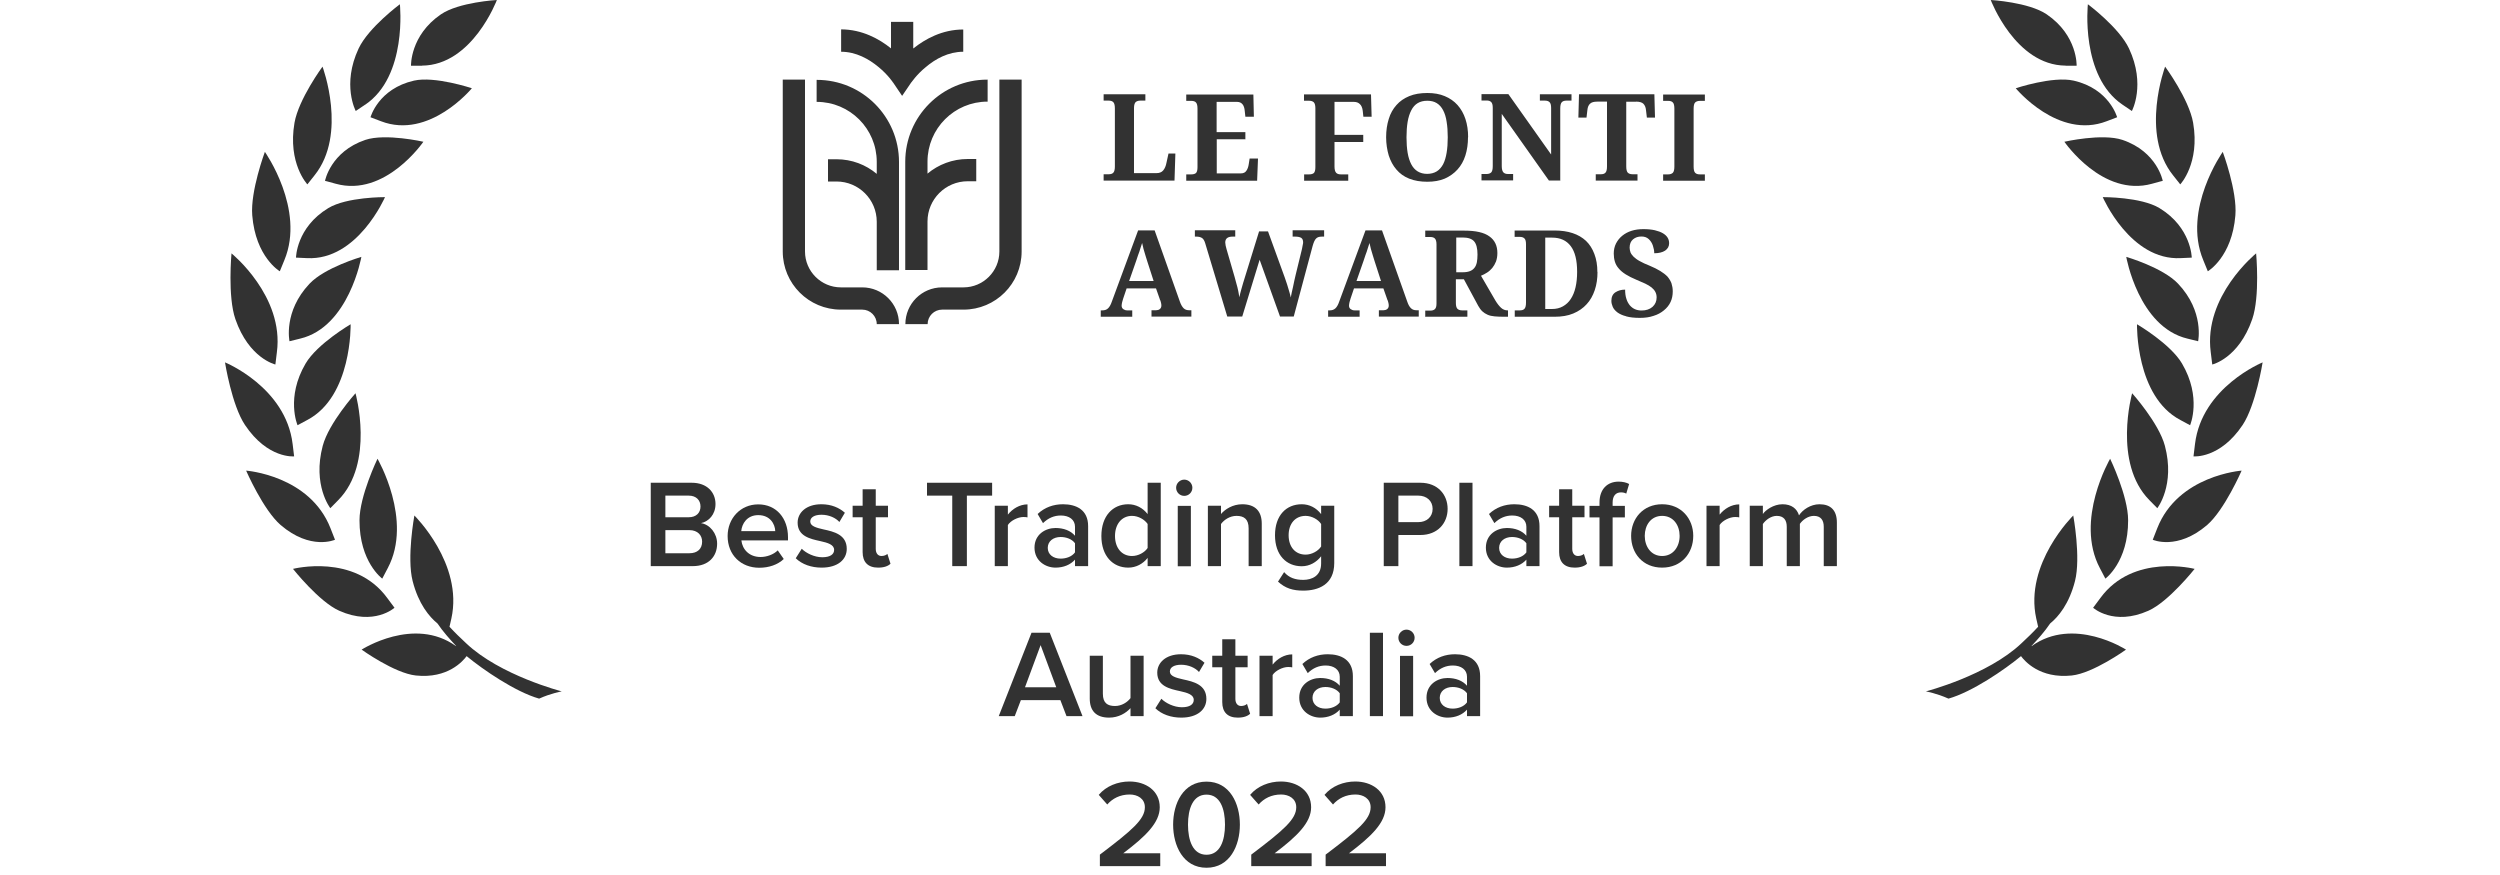
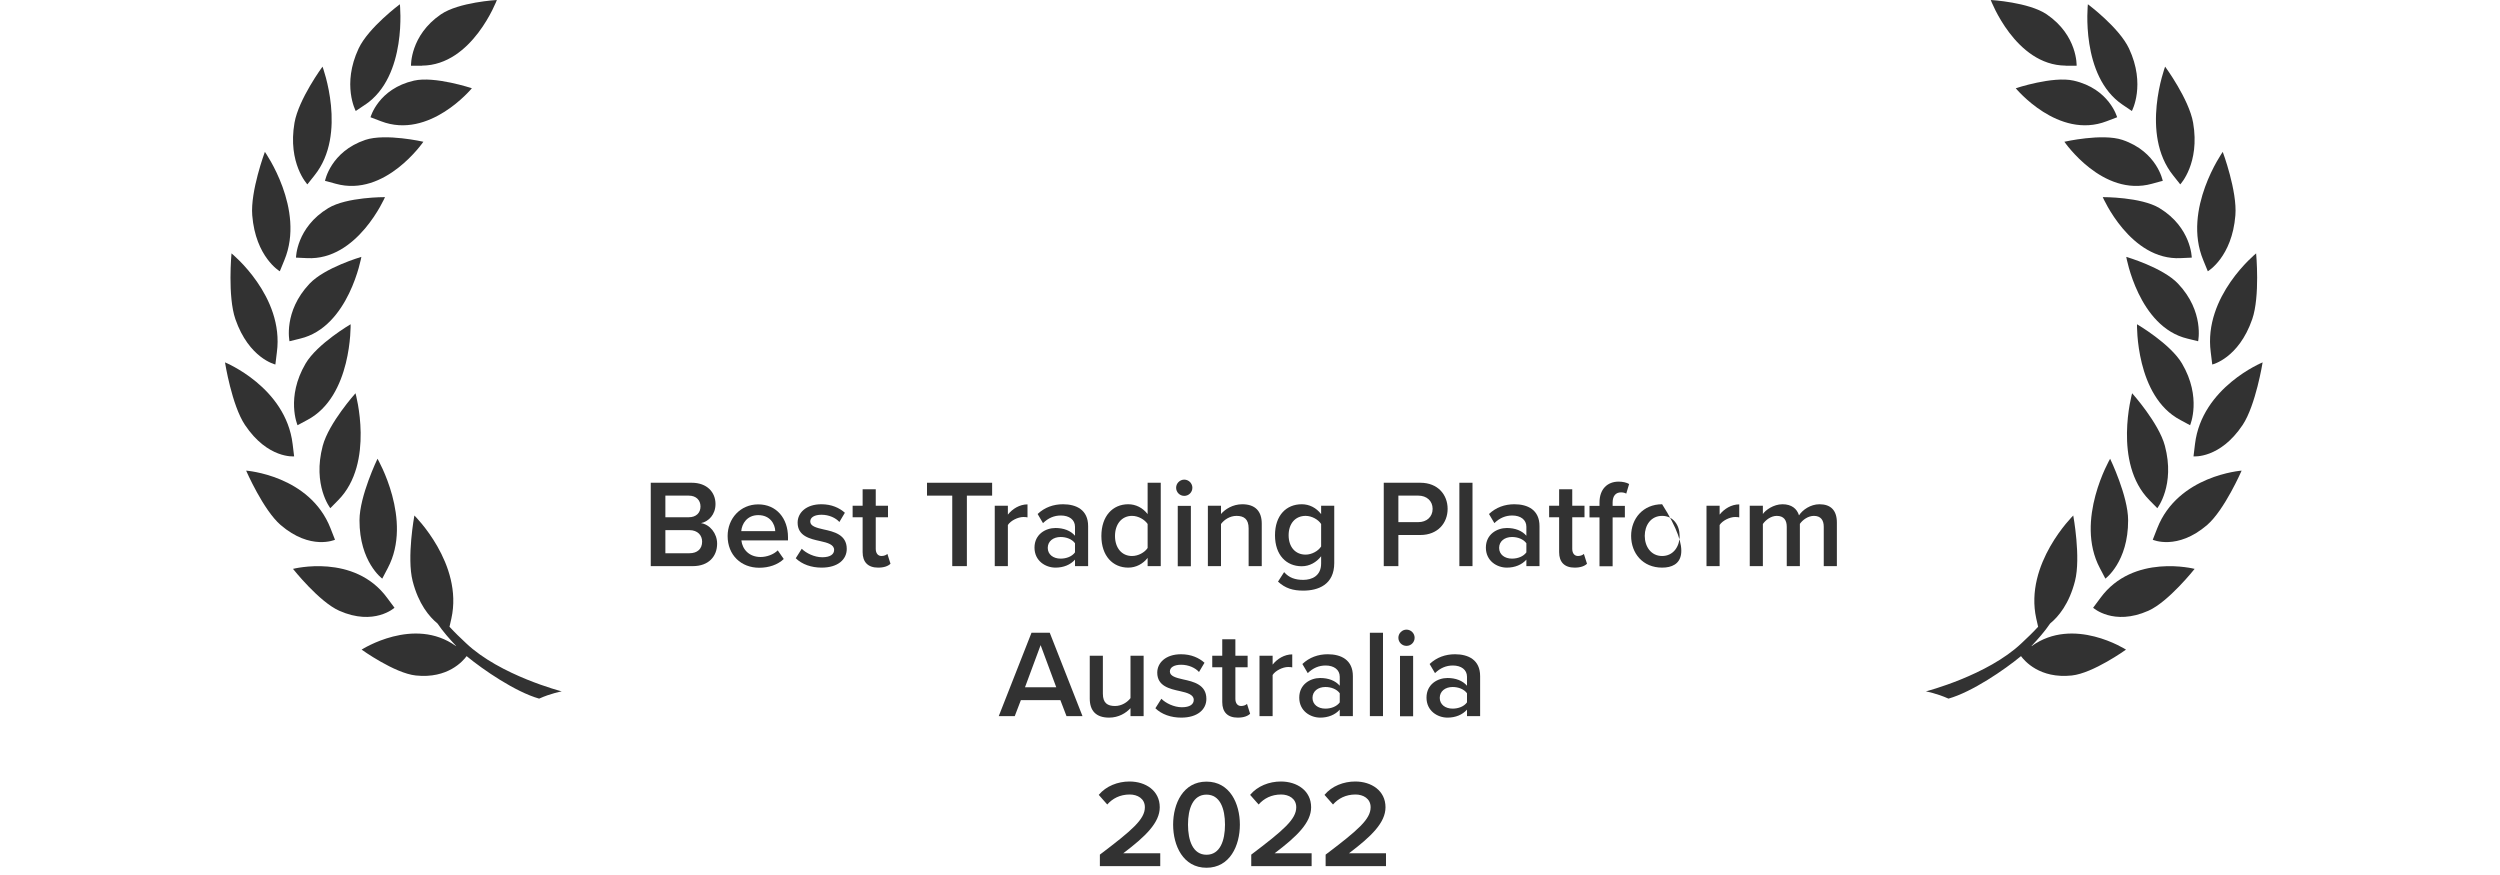
<svg xmlns="http://www.w3.org/2000/svg" width="200" height="70" viewBox="0 0 200 70" fill="none">
  <g clip-path="url(#clip0_6599_3790)">
    <path fill-rule="evenodd" clip-rule="evenodd" d="M162.52 51.68C163.05 51.11 163.57 50.53 164.01 49.88C164.67 49.34 165.53 48.32 166 46.48C166.48 44.6 165.86 41.24 165.86 41.24C165.86 41.24 161.93 45.1 162.9 49.48C162.97 49.79 163.01 49.99 163.05 50.14C162.63 50.6 162.18 51.03 161.72 51.46C159 54.04 154.07 55.31 154.07 55.31C154.07 55.31 154.92 55.46 155.88 55.89C157.78 55.35 160.36 53.58 161.68 52.49C161.96 52.87 163.18 54.31 165.74 54.04C167.45 53.86 170.08 51.97 170.08 51.97C170.08 51.97 165.89 49.27 162.53 51.69L162.52 51.68Z" fill="#323232" />
    <path fill-rule="evenodd" clip-rule="evenodd" d="M168.03 47.84C167.53 48.52 167.46 48.61 167.45 48.62C167.45 48.62 169.08 50.1 171.87 48.86C173.49 48.14 175.57 45.51 175.57 45.51C175.57 45.51 170.66 44.24 168.03 47.84Z" fill="#323232" />
    <path fill-rule="evenodd" clip-rule="evenodd" d="M167.99 45.45C168.38 46.18 168.42 46.28 168.43 46.29C168.43 46.29 170.26 44.96 170.25 41.62C170.25 39.68 168.81 36.7 168.81 36.7C168.81 36.7 165.95 41.61 167.99 45.45Z" fill="#323232" />
    <path fill-rule="evenodd" clip-rule="evenodd" d="M172.58 42.26C172.27 43.06 172.22 43.17 172.22 43.18C172.22 43.18 174.17 44.06 176.57 42C177.96 40.8 179.33 37.65 179.33 37.65C179.33 37.65 174.24 38.02 172.58 42.26Z" fill="#323232" />
    <path fill-rule="evenodd" clip-rule="evenodd" d="M172.58 40.66C172.58 40.66 174.03 38.82 173.19 35.66C172.7 33.83 170.57 31.46 170.57 31.46C170.57 31.46 169.01 37.03 171.95 40.01C172.5 40.57 172.58 40.65 172.59 40.66H172.58Z" fill="#323232" />
    <path fill-rule="evenodd" clip-rule="evenodd" d="M175.6 35.52C175.5 36.38 175.48 36.5 175.48 36.51C175.48 36.51 177.59 36.72 179.41 34C180.46 32.42 181.01 28.99 181.01 28.99C181.01 28.99 176.15 30.97 175.6 35.52Z" fill="#323232" />
    <path fill-rule="evenodd" clip-rule="evenodd" d="M175.21 34.01C175.21 34.01 176.16 31.8 174.56 29.08C173.63 27.5 170.96 25.94 170.96 25.94C170.96 25.94 170.83 31.71 174.43 33.6C175.11 33.96 175.2 34.01 175.21 34.02V34.01Z" fill="#323232" />
    <path fill-rule="evenodd" clip-rule="evenodd" d="M176.86 28.18C176.97 29.03 176.98 29.14 176.98 29.16C176.98 29.16 179.09 28.68 180.18 25.53C180.81 23.7 180.49 20.27 180.49 20.27C180.49 20.27 176.26 23.69 176.86 28.18Z" fill="#323232" />
    <path fill-rule="evenodd" clip-rule="evenodd" d="M174.25 22.7C173.03 21.4 170.1 20.55 170.1 20.55C170.1 20.55 171.08 26.16 175 27.09C175.74 27.27 175.84 27.29 175.85 27.3C175.85 27.3 176.36 24.93 174.25 22.7Z" fill="#323232" />
    <path fill-rule="evenodd" clip-rule="evenodd" d="M176.63 21.7C176.63 21.7 178.56 20.57 178.83 17.23C178.99 15.29 177.82 12.15 177.82 12.15C177.82 12.15 174.57 16.74 176.26 20.81C176.58 21.58 176.62 21.68 176.62 21.69L176.63 21.7Z" fill="#323232" />
    <path fill-rule="evenodd" clip-rule="evenodd" d="M174.46 20.65C175.22 20.61 175.33 20.61 175.34 20.61C175.34 20.61 175.31 18.2 172.76 16.65C171.28 15.75 168.22 15.77 168.22 15.77C168.22 15.77 170.42 20.86 174.46 20.65Z" fill="#323232" />
    <path fill-rule="evenodd" clip-rule="evenodd" d="M174.42 14.75C174.42 14.75 176.01 13.07 175.45 9.82C175.12 7.93 173.21 5.33 173.21 5.33C173.21 5.33 171.19 10.72 173.85 14.03C174.35 14.65 174.42 14.74 174.42 14.75Z" fill="#323232" />
    <path fill-rule="evenodd" clip-rule="evenodd" d="M165.15 11.34C165.15 11.34 168.2 15.8 172.16 14.7C172.91 14.49 173.01 14.47 173.02 14.47C173.02 14.47 172.58 12.13 169.79 11.19C168.17 10.65 165.15 11.34 165.15 11.34Z" fill="#323232" />
    <path fill-rule="evenodd" clip-rule="evenodd" d="M169.81 8.38C170.45 8.81 170.54 8.87 170.55 8.88C170.55 8.88 171.68 6.78 170.32 3.88C169.53 2.2 167.03 0.34 167.03 0.34C167.03 0.34 166.41 6.09 169.81 8.38Z" fill="#323232" />
    <path fill-rule="evenodd" clip-rule="evenodd" d="M169.37 9.38C169.37 9.38 168.75 7.1 165.89 6.45C164.23 6.07 161.26 7.06 161.26 7.06C161.26 7.06 164.66 11.19 168.53 9.7C169.26 9.42 169.36 9.39 169.37 9.38Z" fill="#323232" />
    <path fill-rule="evenodd" clip-rule="evenodd" d="M165.25 5.26C166.01 5.26 166.11 5.26 166.13 5.26C166.13 5.26 166.22 2.84 163.74 1.15C162.3 0.17 159.26 0 159.26 0C159.26 0 161.22 5.22 165.25 5.25V5.26Z" fill="#323232" />
    <path fill-rule="evenodd" clip-rule="evenodd" d="M36.49 51.68C35.96 51.11 35.44 50.53 35 49.88C34.34 49.34 33.48 48.32 33.01 46.48C32.53 44.6 33.15 41.24 33.15 41.24C33.15 41.24 37.08 45.1 36.11 49.48C36.04 49.79 36 49.99 35.96 50.14C36.38 50.6 36.83 51.03 37.29 51.46C40.01 54.04 44.94 55.31 44.94 55.31C44.94 55.31 44.08 55.46 43.13 55.89C41.23 55.35 38.65 53.58 37.33 52.49C37.05 52.87 35.83 54.31 33.27 54.04C31.56 53.86 28.93 51.97 28.93 51.97C28.93 51.97 33.12 49.27 36.48 51.69L36.49 51.68Z" fill="#323232" />
    <path fill-rule="evenodd" clip-rule="evenodd" d="M30.98 47.84C31.48 48.52 31.55 48.61 31.56 48.62C31.56 48.62 29.93 50.1 27.14 48.86C25.52 48.14 23.44 45.51 23.44 45.51C23.44 45.51 28.35 44.24 30.98 47.84Z" fill="#323232" />
    <path fill-rule="evenodd" clip-rule="evenodd" d="M31.02 45.45C30.63 46.18 30.59 46.28 30.58 46.29C30.58 46.29 28.75 44.96 28.76 41.62C28.76 39.68 30.2 36.7 30.2 36.7C30.2 36.7 33.06 41.61 31.02 45.45Z" fill="#323232" />
    <path fill-rule="evenodd" clip-rule="evenodd" d="M26.44 42.26C26.75 43.06 26.8 43.17 26.8 43.18C26.8 43.18 24.85 44.06 22.45 42C21.06 40.8 19.69 37.65 19.69 37.65C19.69 37.65 24.78 38.02 26.44 42.26Z" fill="#323232" />
    <path fill-rule="evenodd" clip-rule="evenodd" d="M26.43 40.66C26.43 40.66 24.98 38.82 25.82 35.66C26.31 33.83 28.44 31.46 28.44 31.46C28.44 31.46 30 37.03 27.06 40.01C26.51 40.57 26.43 40.65 26.42 40.66H26.43Z" fill="#323232" />
    <path fill-rule="evenodd" clip-rule="evenodd" d="M23.41 35.52C23.52 36.38 23.53 36.5 23.53 36.51C23.53 36.51 21.42 36.72 19.6 34C18.54 32.42 18 28.99 18 28.99C18 28.99 22.86 30.97 23.41 35.52Z" fill="#323232" />
    <path fill-rule="evenodd" clip-rule="evenodd" d="M23.8 34.01C23.8 34.01 22.85 31.8 24.45 29.08C25.38 27.5 28.05 25.94 28.05 25.94C28.05 25.94 28.18 31.71 24.58 33.6C23.9 33.96 23.81 34.01 23.8 34.02V34.01Z" fill="#323232" />
    <path fill-rule="evenodd" clip-rule="evenodd" d="M22.15 28.18C22.04 29.03 22.03 29.14 22.03 29.16C22.03 29.16 19.92 28.68 18.83 25.53C18.2 23.7 18.52 20.27 18.52 20.27C18.52 20.27 22.75 23.69 22.15 28.18Z" fill="#323232" />
    <path fill-rule="evenodd" clip-rule="evenodd" d="M24.76 22.7C25.98 21.4 28.91 20.55 28.91 20.55C28.91 20.55 27.92 26.16 24.01 27.09C23.27 27.27 23.17 27.29 23.16 27.3C23.16 27.3 22.65 24.93 24.76 22.7Z" fill="#323232" />
    <path fill-rule="evenodd" clip-rule="evenodd" d="M22.38 21.7C22.38 21.7 20.45 20.57 20.18 17.23C20.02 15.29 21.19 12.15 21.19 12.15C21.19 12.15 24.44 16.74 22.75 20.81C22.43 21.58 22.39 21.68 22.39 21.69L22.38 21.7Z" fill="#323232" />
    <path fill-rule="evenodd" clip-rule="evenodd" d="M24.56 20.65C23.8 20.61 23.69 20.61 23.68 20.61C23.68 20.61 23.7 18.2 26.26 16.65C27.74 15.75 30.8 15.77 30.8 15.77C30.8 15.77 28.6 20.86 24.56 20.65Z" fill="#323232" />
    <path fill-rule="evenodd" clip-rule="evenodd" d="M24.59 14.75C24.59 14.75 23 13.07 23.56 9.82C23.89 7.93 25.8 5.33 25.8 5.33C25.8 5.33 27.82 10.72 25.16 14.03C24.66 14.65 24.59 14.74 24.59 14.75Z" fill="#323232" />
    <path fill-rule="evenodd" clip-rule="evenodd" d="M33.87 11.34C33.87 11.34 30.82 15.8 26.86 14.7C26.11 14.49 26.01 14.47 26 14.47C26 14.47 26.44 12.13 29.23 11.19C30.85 10.65 33.87 11.34 33.87 11.34Z" fill="#323232" />
    <path fill-rule="evenodd" clip-rule="evenodd" d="M29.2 8.38C28.56 8.81 28.47 8.87 28.46 8.88C28.46 8.88 27.33 6.78 28.69 3.88C29.48 2.2 31.99 0.34 31.99 0.34C31.99 0.34 32.61 6.09 29.21 8.38H29.2Z" fill="#323232" />
    <path fill-rule="evenodd" clip-rule="evenodd" d="M29.64 9.38C29.64 9.38 30.26 7.1 33.12 6.45C34.78 6.07 37.75 7.06 37.75 7.06C37.75 7.06 34.35 11.19 30.48 9.7C29.75 9.42 29.65 9.39 29.64 9.38Z" fill="#323232" />
    <path fill-rule="evenodd" clip-rule="evenodd" d="M33.76 5.26C33 5.26 32.9 5.26 32.88 5.26C32.88 5.26 32.8 2.84 35.27 1.15C36.7 0.17 39.75 0 39.75 0C39.75 0 37.79 5.22 33.76 5.25V5.26Z" fill="#323232" />
    <path d="M52.06 45.29V38.62H55.34C56.56 38.62 57.24 39.38 57.24 40.32C57.24 41.16 56.7 41.72 56.08 41.85C56.79 41.96 57.37 42.67 57.37 43.49C57.37 44.52 56.68 45.29 55.43 45.29H52.06ZM53.23 41.38H55.1C55.7 41.38 56.04 41.02 56.04 40.52C56.04 40.02 55.7 39.65 55.1 39.65H53.23V41.38ZM53.23 44.26H55.15C55.79 44.26 56.17 43.91 56.17 43.33C56.17 42.83 55.82 42.41 55.15 42.41H53.23V44.26Z" fill="#323232" />
    <path d="M60.66 40.35C62.11 40.35 63.04 41.46 63.04 42.98V43.23H59.31C59.39 43.96 59.94 44.56 60.85 44.56C61.32 44.56 61.88 44.37 62.22 44.03L62.7 44.72C62.22 45.18 61.51 45.42 60.74 45.42C59.29 45.42 58.21 44.41 58.21 42.88C58.21 41.48 59.23 40.35 60.66 40.35ZM59.3 42.49H62.02C62 41.92 61.61 41.21 60.66 41.21C59.76 41.21 59.35 41.9 59.3 42.49Z" fill="#323232" />
    <path d="M64.14 43.9C64.48 44.25 65.15 44.58 65.78 44.58C66.41 44.58 66.73 44.35 66.73 43.99C66.73 43.57 66.22 43.42 65.63 43.29C64.8 43.11 63.81 42.89 63.81 41.81C63.81 41.02 64.49 40.34 65.71 40.34C66.53 40.34 67.15 40.63 67.59 41.02L67.15 41.76C66.86 41.43 66.32 41.18 65.72 41.18C65.17 41.18 64.82 41.38 64.82 41.72C64.82 42.09 65.3 42.22 65.87 42.35C66.71 42.53 67.74 42.77 67.74 43.91C67.74 44.76 67.03 45.41 65.73 45.41C64.91 45.41 64.16 45.15 63.66 44.66L64.14 43.9Z" fill="#323232" />
    <path d="M69.01 44.17V41.38H68.21V40.46H69.01V39.14H70.06V40.46H71.04V41.38H70.06V43.91C70.06 44.24 70.22 44.48 70.52 44.48C70.72 44.48 70.91 44.4 70.99 44.31L71.24 45.1C71.05 45.28 70.74 45.41 70.25 45.41C69.44 45.41 69.01 44.97 69.01 44.17Z" fill="#323232" />
    <path d="M76.18 45.29V39.65H74.16V38.62H79.37V39.65H77.35V45.29H76.18Z" fill="#323232" />
    <path d="M79.58 45.29V40.46H80.63V41.17C80.99 40.71 81.57 40.35 82.2 40.35V41.39C82.11 41.37 82 41.36 81.87 41.36C81.43 41.36 80.84 41.66 80.63 42V45.29H79.58Z" fill="#323232" />
    <path d="M86 45.29V44.77C85.64 45.18 85.08 45.41 84.44 45.41C83.65 45.41 82.76 44.88 82.76 43.81C82.76 42.74 83.65 42.24 84.44 42.24C85.09 42.24 85.65 42.45 86 42.86V42.14C86 41.58 85.54 41.24 84.87 41.24C84.33 41.24 83.86 41.44 83.44 41.85L83.01 41.12C83.57 40.59 84.27 40.34 85.04 40.34C86.11 40.34 87.05 40.79 87.05 42.09V45.29H86ZM86 43.46C85.76 43.13 85.31 42.96 84.85 42.96C84.26 42.96 83.82 43.3 83.82 43.83C83.82 44.36 84.26 44.69 84.85 44.69C85.31 44.69 85.76 44.52 86 44.19V43.46Z" fill="#323232" />
    <path d="M91.81 45.29V44.63C91.44 45.11 90.88 45.41 90.26 45.41C89.02 45.41 88.11 44.47 88.11 42.88C88.11 41.29 89.01 40.34 90.26 40.34C90.86 40.34 91.42 40.62 91.81 41.13V38.62H92.86V45.29H91.81ZM91.81 41.92C91.57 41.56 91.06 41.27 90.56 41.27C89.73 41.27 89.2 41.94 89.2 42.88C89.2 43.82 89.73 44.48 90.56 44.48C91.06 44.48 91.57 44.2 91.81 43.84V41.92Z" fill="#323232" />
    <path d="M94.09 39.02C94.09 38.66 94.39 38.37 94.74 38.37C95.09 38.37 95.39 38.66 95.39 39.02C95.39 39.38 95.1 39.67 94.74 39.67C94.38 39.67 94.09 39.38 94.09 39.02ZM94.22 45.3V40.47H95.27V45.3H94.22Z" fill="#323232" />
    <path d="M99.89 45.29V42.27C99.89 41.52 99.51 41.27 98.92 41.27C98.38 41.27 97.92 41.59 97.68 41.92V45.29H96.63V40.46H97.68V41.12C98 40.74 98.62 40.34 99.38 40.34C100.42 40.34 100.94 40.9 100.94 41.89V45.29H99.89Z" fill="#323232" />
    <path d="M102.73 45.77C103.12 46.22 103.62 46.39 104.26 46.39C104.95 46.39 105.69 46.07 105.69 45.08V44.5C105.32 44.98 104.77 45.3 104.14 45.3C102.91 45.3 102 44.41 102 42.82C102 41.23 102.9 40.34 104.14 40.34C104.75 40.34 105.3 40.62 105.69 41.13V40.46H106.74V45.04C106.74 46.78 105.45 47.25 104.26 47.25C103.44 47.25 102.83 47.07 102.24 46.53L102.73 45.77ZM105.69 41.92C105.46 41.56 104.94 41.27 104.45 41.27C103.62 41.27 103.09 41.89 103.09 42.82C103.09 43.75 103.62 44.37 104.45 44.37C104.94 44.37 105.46 44.08 105.69 43.72V41.92Z" fill="#323232" />
    <path d="M110.7 45.29V38.62H113.63C115.03 38.62 115.81 39.58 115.81 40.71C115.81 41.84 115.02 42.8 113.63 42.8H111.87V45.29H110.7ZM113.47 39.65H111.87V41.77H113.47C114.13 41.77 114.61 41.35 114.61 40.71C114.61 40.07 114.13 39.65 113.47 39.65Z" fill="#323232" />
    <path d="M116.75 45.29V38.62H117.8V45.29H116.75Z" fill="#323232" />
    <path d="M122.11 45.29V44.77C121.75 45.18 121.19 45.41 120.55 45.41C119.76 45.41 118.87 44.88 118.87 43.81C118.87 42.74 119.76 42.24 120.55 42.24C121.2 42.24 121.76 42.45 122.11 42.86V42.14C122.11 41.58 121.65 41.24 120.98 41.24C120.44 41.24 119.97 41.44 119.55 41.85L119.12 41.12C119.68 40.59 120.38 40.34 121.15 40.34C122.22 40.34 123.16 40.79 123.16 42.09V45.29H122.11ZM122.11 43.46C121.87 43.13 121.42 42.96 120.96 42.96C120.37 42.96 119.93 43.3 119.93 43.83C119.93 44.36 120.37 44.69 120.96 44.69C121.42 44.69 121.87 44.52 122.11 44.19V43.46Z" fill="#323232" />
    <path d="M124.73 44.17V41.38H123.93V40.46H124.73V39.14H125.78V40.46H126.76V41.38H125.78V43.91C125.78 44.24 125.94 44.48 126.24 44.48C126.44 44.48 126.63 44.4 126.71 44.31L126.96 45.1C126.77 45.28 126.46 45.41 125.97 45.41C125.16 45.41 124.73 44.97 124.73 44.17Z" fill="#323232" />
    <path d="M129.01 41.39V45.3H127.96V41.39H127.16V40.47H127.96V40.2C127.96 39.12 128.6 38.53 129.49 38.53C129.82 38.53 130.12 38.6 130.33 38.72L130.1 39.49C129.98 39.42 129.83 39.39 129.68 39.39C129.27 39.39 129.01 39.66 129.01 40.2V40.47H129.99V41.39H129.01Z" fill="#323232" />
-     <path d="M130.49 42.87C130.49 41.49 131.44 40.34 132.97 40.34C134.5 40.34 135.46 41.49 135.46 42.87C135.46 44.25 134.52 45.41 132.97 45.41C131.42 45.41 130.49 44.26 130.49 42.87ZM134.37 42.87C134.37 42.02 133.87 41.27 132.97 41.27C132.07 41.27 131.58 42.02 131.58 42.87C131.58 43.72 132.08 44.48 132.97 44.48C133.86 44.48 134.37 43.73 134.37 42.87Z" fill="#323232" />
+     <path d="M130.49 42.87C130.49 41.49 131.44 40.34 132.97 40.34C135.46 44.25 134.52 45.41 132.97 45.41C131.42 45.41 130.49 44.26 130.49 42.87ZM134.37 42.87C134.37 42.02 133.87 41.27 132.97 41.27C132.07 41.27 131.58 42.02 131.58 42.87C131.58 43.72 132.08 44.48 132.97 44.48C133.86 44.48 134.37 43.73 134.37 42.87Z" fill="#323232" />
    <path d="M136.52 45.29V40.46H137.57V41.17C137.93 40.71 138.51 40.35 139.14 40.35V41.39C139.05 41.37 138.94 41.36 138.81 41.36C138.37 41.36 137.78 41.66 137.57 42V45.29H136.52Z" fill="#323232" />
    <path d="M145.9 45.29V42.14C145.9 41.62 145.67 41.27 145.11 41.27C144.64 41.27 144.2 41.6 143.99 41.91V45.29H142.94V42.14C142.94 41.62 142.71 41.27 142.14 41.27C141.68 41.27 141.25 41.6 141.03 41.92V45.29H139.98V40.46H141.03V41.12C141.23 40.82 141.87 40.34 142.6 40.34C143.33 40.34 143.76 40.7 143.92 41.23C144.2 40.79 144.84 40.34 145.56 40.34C146.45 40.34 146.95 40.82 146.95 41.8V45.29H145.9Z" fill="#323232" />
    <path d="M85.32 57.29L84.83 56.01H81.67L81.18 57.29H79.9L82.52 50.62H83.98L86.6 57.29H85.32ZM83.25 51.61L82 54.98H84.5L83.25 51.61Z" fill="#323232" />
    <path d="M90.44 57.29V56.65C90.09 57.04 89.49 57.41 88.73 57.41C87.69 57.41 87.18 56.87 87.18 55.88V52.46H88.23V55.5C88.23 56.25 88.61 56.48 89.2 56.48C89.73 56.48 90.19 56.18 90.44 55.85V52.46H91.49V57.29H90.44Z" fill="#323232" />
    <path d="M92.91 55.9C93.25 56.25 93.92 56.58 94.55 56.58C95.18 56.58 95.5 56.35 95.5 55.99C95.5 55.57 94.99 55.42 94.4 55.29C93.57 55.11 92.58 54.89 92.58 53.81C92.58 53.02 93.26 52.34 94.48 52.34C95.3 52.34 95.92 52.63 96.36 53.02L95.92 53.76C95.63 53.43 95.09 53.18 94.49 53.18C93.94 53.18 93.59 53.38 93.59 53.72C93.59 54.09 94.07 54.22 94.64 54.35C95.48 54.53 96.51 54.77 96.51 55.91C96.51 56.76 95.8 57.41 94.5 57.41C93.68 57.41 92.93 57.15 92.43 56.66L92.91 55.9Z" fill="#323232" />
    <path d="M97.78 56.17V53.38H96.98V52.46H97.78V51.14H98.83V52.46H99.81V53.38H98.83V55.91C98.83 56.24 98.99 56.48 99.29 56.48C99.49 56.48 99.68 56.4 99.76 56.31L100.01 57.1C99.82 57.28 99.51 57.41 99.02 57.41C98.21 57.41 97.78 56.97 97.78 56.17Z" fill="#323232" />
    <path d="M100.76 57.29V52.46H101.81V53.17C102.17 52.71 102.75 52.35 103.38 52.35V53.39C103.29 53.37 103.18 53.36 103.05 53.36C102.61 53.36 102.02 53.66 101.81 54V57.29H100.76Z" fill="#323232" />
    <path d="M107.18 57.29V56.77C106.82 57.18 106.26 57.41 105.62 57.41C104.83 57.41 103.94 56.88 103.94 55.81C103.94 54.74 104.83 54.24 105.62 54.24C106.27 54.24 106.83 54.45 107.18 54.86V54.14C107.18 53.58 106.72 53.24 106.05 53.24C105.51 53.24 105.04 53.44 104.62 53.85L104.19 53.12C104.75 52.59 105.45 52.34 106.22 52.34C107.29 52.34 108.23 52.79 108.23 54.09V57.29H107.18ZM107.18 55.46C106.94 55.13 106.49 54.96 106.03 54.96C105.44 54.96 105 55.3 105 55.83C105 56.36 105.44 56.69 106.03 56.69C106.49 56.69 106.94 56.52 107.18 56.19V55.46Z" fill="#323232" />
    <path d="M109.59 57.29V50.62H110.64V57.29H109.59Z" fill="#323232" />
    <path d="M111.87 51.02C111.87 50.66 112.17 50.37 112.52 50.37C112.87 50.37 113.17 50.66 113.17 51.02C113.17 51.38 112.88 51.67 112.52 51.67C112.16 51.67 111.87 51.38 111.87 51.02ZM112 57.3V52.47H113.05V57.3H112Z" fill="#323232" />
    <path d="M117.36 57.29V56.77C117 57.18 116.44 57.41 115.8 57.41C115.01 57.41 114.12 56.88 114.12 55.81C114.12 54.74 115.01 54.24 115.8 54.24C116.45 54.24 117.01 54.45 117.36 54.86V54.14C117.36 53.58 116.9 53.24 116.23 53.24C115.69 53.24 115.22 53.44 114.8 53.85L114.37 53.12C114.93 52.59 115.63 52.34 116.4 52.34C117.47 52.34 118.41 52.79 118.41 54.09V57.29H117.36ZM117.36 55.46C117.12 55.13 116.67 54.96 116.21 54.96C115.62 54.96 115.18 55.3 115.18 55.83C115.18 56.36 115.62 56.69 116.21 56.69C116.67 56.69 117.12 56.52 117.36 56.19V55.46Z" fill="#323232" />
    <path d="M87.99 69.29V68.37C90.58 66.41 91.59 65.54 91.59 64.58C91.59 63.88 90.99 63.56 90.38 63.56C89.6 63.56 89 63.88 88.58 64.36L87.9 63.59C88.49 62.88 89.43 62.52 90.36 62.52C91.65 62.52 92.78 63.25 92.78 64.58C92.78 65.81 91.65 66.91 89.86 68.26H92.82V69.29H87.99Z" fill="#323232" />
    <path d="M96.52 62.53C98.39 62.53 99.19 64.29 99.19 65.97C99.19 67.65 98.39 69.42 96.52 69.42C94.65 69.42 93.85 67.65 93.85 65.97C93.85 64.29 94.65 62.53 96.52 62.53ZM96.52 63.57C95.43 63.57 95.04 64.7 95.04 65.97C95.04 67.24 95.43 68.38 96.52 68.38C97.61 68.38 98 67.24 98 65.97C98 64.7 97.61 63.57 96.52 63.57Z" fill="#323232" />
    <path d="M100.1 69.29V68.37C102.69 66.41 103.7 65.54 103.7 64.58C103.7 63.88 103.1 63.56 102.49 63.56C101.71 63.56 101.11 63.88 100.69 64.36L100.01 63.59C100.6 62.88 101.54 62.52 102.47 62.52C103.76 62.52 104.89 63.25 104.89 64.58C104.89 65.81 103.76 66.91 101.97 68.26H104.93V69.29H100.1Z" fill="#323232" />
    <path d="M106.05 69.29V68.37C108.64 66.41 109.65 65.54 109.65 64.58C109.65 63.88 109.05 63.56 108.44 63.56C107.66 63.56 107.06 63.88 106.64 64.36L105.96 63.59C106.55 62.88 107.49 62.52 108.42 62.52C109.71 62.52 110.84 63.25 110.84 64.58C110.84 65.81 109.71 66.91 107.92 68.26H110.88V69.29H106.05Z" fill="#323232" />
-     <path fill-rule="evenodd" clip-rule="evenodd" d="M67.28 2.35C68.97 2.35 70.35 3.12 71.28 3.87V1.75H73.06V3.88C74 3.13 75.37 2.36 77.06 2.36V4.14C75.87 4.14 74.84 4.71 74.07 5.36C73.69 5.67 73.39 5.99 73.19 6.23C73.09 6.35 73.01 6.45 72.97 6.51C72.95 6.54 72.93 6.56 72.92 6.58H72.91L72.17 7.67L71.44 6.59H71.43C71.43 6.59 71.4 6.54 71.38 6.51C71.33 6.44 71.25 6.35 71.16 6.23C70.96 5.99 70.66 5.67 70.28 5.36C69.51 4.72 68.48 4.14 67.29 4.14V2.36L67.28 2.35ZM65.33 8.15H65.34C67.99 8.15 70.14 10.3 70.14 12.95V13.91C69.27 13.18 68.15 12.74 66.92 12.74H66.24V14.52H66.92C68.7 14.52 70.14 15.96 70.14 17.74V21.62H71.92V12.96C71.92 9.33 68.98 6.39 65.35 6.39H65.33V8.17V8.15ZM79 8.15H79.01V6.37H78.99C75.36 6.37 72.42 9.31 72.42 12.94V21.6H74.2V17.72C74.2 15.94 75.64 14.5 77.42 14.5H78.1V12.72H77.42C76.2 12.72 75.07 13.16 74.2 13.89V12.93C74.2 10.28 76.35 8.13 79 8.13V8.15ZM62.62 6.37V20.12C62.62 22.69 64.7 24.77 67.27 24.77H68.98C69.62 24.77 70.14 25.29 70.14 25.93H71.92C71.92 24.3 70.6 22.99 68.98 22.99H67.27C65.69 22.99 64.4 21.7 64.4 20.12V6.37H62.62ZM81.73 20.12V6.37H79.95V20.12C79.95 21.7 78.66 22.99 77.08 22.99H75.37C73.74 22.99 72.43 24.31 72.43 25.93H74.21C74.21 25.29 74.73 24.77 75.37 24.77H77.08C79.65 24.77 81.73 22.69 81.73 20.12ZM117.44 10.98C117.44 11.51 117.37 12 117.23 12.44C117.09 12.88 116.88 13.25 116.6 13.56C116.32 13.87 115.98 14.11 115.58 14.29C115.17 14.46 114.71 14.54 114.18 14.54C113.65 14.54 113.15 14.46 112.73 14.29C112.31 14.12 111.98 13.88 111.71 13.56C111.44 13.25 111.24 12.87 111.1 12.44C110.97 12 110.89 11.51 110.89 10.98C110.89 10.45 110.96 9.96 111.1 9.52C111.23 9.08 111.44 8.71 111.72 8.4C111.99 8.09 112.33 7.86 112.74 7.69C113.15 7.52 113.63 7.44 114.19 7.44C114.72 7.44 115.18 7.52 115.58 7.69C115.99 7.86 116.33 8.1 116.6 8.4C117.16 9.03 117.45 9.9 117.45 10.98H117.44ZM112.52 10.98C112.52 11.45 112.55 11.86 112.61 12.22C112.67 12.58 112.77 12.89 112.9 13.14C113.03 13.39 113.2 13.58 113.41 13.71C113.62 13.84 113.88 13.91 114.17 13.91C114.46 13.91 114.73 13.84 114.94 13.71C115.15 13.58 115.32 13.38 115.45 13.14C115.58 12.89 115.67 12.58 115.73 12.22C115.79 11.86 115.82 11.45 115.82 10.98C115.82 10.51 115.79 10.1 115.73 9.74C115.68 9.38 115.58 9.07 115.45 8.82C115.32 8.57 115.15 8.38 114.94 8.25C114.73 8.12 114.48 8.06 114.18 8.06C113.59 8.06 113.16 8.31 112.9 8.83C112.77 9.08 112.67 9.39 112.61 9.75C112.55 10.11 112.52 10.52 112.52 10.99V10.98ZM94.03 12.29L93.96 14.45H88.29V13.94H88.7C88.87 13.94 88.99 13.9 89.07 13.81C89.15 13.72 89.19 13.56 89.19 13.31V8.68C89.19 8.43 89.15 8.27 89.07 8.18C88.99 8.09 88.86 8.05 88.7 8.05H88.29V7.54H91.63V8.05H91.22C91.06 8.05 90.94 8.09 90.85 8.17C90.77 8.25 90.72 8.41 90.72 8.64V13.85H92.52C92.75 13.85 92.93 13.78 93.05 13.64C93.18 13.49 93.27 13.28 93.32 13.01L93.48 12.28H94.02L94.03 12.29ZM99.64 11.14H97.34V13.87H99.28C99.47 13.87 99.62 13.8 99.71 13.66C99.81 13.52 99.87 13.34 99.9 13.13L99.97 12.68H100.64L100.57 14.46H94.9V13.95H95.31C95.48 13.95 95.6 13.91 95.68 13.84C95.76 13.76 95.8 13.6 95.8 13.37V8.7C95.8 8.45 95.76 8.29 95.68 8.2C95.6 8.11 95.47 8.07 95.31 8.07H94.9V7.56H100.27L100.31 9.34H99.63L99.58 8.88C99.56 8.64 99.5 8.46 99.4 8.34C99.3 8.22 99.16 8.15 98.96 8.15H97.33V10.57H99.63V11.15H99.65L99.64 11.14ZM109.73 9.33L109.68 7.55H104.32V8.06H104.73C104.89 8.06 105.01 8.1 105.1 8.18C105.18 8.26 105.23 8.42 105.23 8.65V13.37C105.23 13.6 105.19 13.76 105.11 13.84C105.03 13.91 104.9 13.95 104.74 13.95H104.33V14.46H107.86V13.95H107.26C107.1 13.95 106.97 13.91 106.89 13.82C106.81 13.74 106.76 13.57 106.76 13.32V11.36H109.06V10.79H106.76V8.15H108.3C108.5 8.15 108.66 8.2 108.78 8.32C108.91 8.43 108.99 8.62 109.02 8.87L109.07 9.34H109.75L109.73 9.33ZM124.82 14.46V8.68C124.82 8.43 124.86 8.27 124.94 8.18C125.02 8.09 125.15 8.05 125.31 8.05H125.72V7.54H123.19V8.05H123.6C123.76 8.05 123.88 8.09 123.96 8.17C124.05 8.25 124.09 8.41 124.09 8.64V12.36L120.67 7.53H118.52V8.04H118.93C119.09 8.04 119.21 8.08 119.29 8.16C119.38 8.24 119.42 8.4 119.42 8.63V13.29C119.42 13.54 119.38 13.7 119.3 13.79C119.22 13.87 119.09 13.92 118.93 13.92H118.52V14.43H121.05V13.92H120.64C120.48 13.92 120.36 13.88 120.27 13.79C120.19 13.7 120.14 13.54 120.14 13.29V9.11L123.91 14.44H124.8V14.46H124.82ZM130.87 8.14H130.1V13.31C130.1 13.56 130.14 13.72 130.22 13.81C130.3 13.89 130.43 13.94 130.59 13.94H131V14.45H127.66V13.94H128.07C128.24 13.94 128.36 13.9 128.44 13.81C128.52 13.72 128.56 13.56 128.56 13.31V8.13H127.79C127.51 8.13 127.32 8.18 127.2 8.3C127.08 8.41 127.01 8.58 126.99 8.81L126.92 9.41H126.27L126.32 7.54H132.35L132.4 9.41H131.75L131.68 8.81C131.66 8.58 131.58 8.41 131.47 8.3C131.36 8.19 131.16 8.13 130.88 8.13L130.87 8.14ZM136.39 14.46V13.95H135.98C135.82 13.95 135.69 13.91 135.61 13.82C135.53 13.74 135.49 13.57 135.49 13.32V8.7C135.49 8.45 135.53 8.28 135.61 8.2C135.69 8.12 135.82 8.07 135.98 8.07H136.39V7.56H133.05V8.07H133.46C133.63 8.07 133.75 8.11 133.83 8.2C133.91 8.28 133.95 8.45 133.95 8.7V13.32C133.95 13.57 133.91 13.73 133.83 13.82C133.75 13.9 133.62 13.95 133.46 13.95H133.05V14.46H136.39ZM92.82 24.04L92.48 23.07H90.13L89.85 23.9C89.83 23.98 89.8 24.07 89.77 24.18C89.75 24.28 89.73 24.37 89.73 24.45C89.73 24.57 89.77 24.66 89.86 24.73C89.95 24.79 90.05 24.83 90.17 24.83H90.58V25.34H88.06V24.83H88.18C88.37 24.83 88.53 24.78 88.64 24.67C88.75 24.57 88.86 24.39 88.95 24.12L91.05 18.43H92.37L94.39 24.13C94.47 24.37 94.58 24.55 94.69 24.66C94.8 24.77 94.95 24.82 95.13 24.82H95.31V25.33H92.12V24.82H92.49C92.6 24.82 92.7 24.79 92.78 24.73C92.86 24.67 92.91 24.57 92.91 24.45C92.91 24.37 92.9 24.29 92.88 24.22C92.86 24.15 92.84 24.09 92.83 24.03L92.82 24.04ZM90.33 22.48H92.29L91.78 20.9C91.74 20.78 91.7 20.63 91.64 20.45C91.59 20.27 91.54 20.09 91.48 19.91C91.43 19.73 91.4 19.57 91.37 19.44C91.34 19.55 91.29 19.69 91.23 19.87C91.18 20.05 91.12 20.22 91.05 20.4C90.99 20.58 90.94 20.73 90.9 20.85L90.33 22.48ZM100.73 18.5L99.45 22.64C99.4 22.83 99.34 23.01 99.29 23.2C99.24 23.38 99.19 23.57 99.15 23.78C99.13 23.65 99.1 23.48 99.06 23.28C99.02 23.08 98.97 22.88 98.91 22.68C98.86 22.48 98.81 22.31 98.77 22.16L98.12 19.92C98.1 19.83 98.07 19.74 98.05 19.64C98.03 19.54 98.02 19.46 98.02 19.4C98.02 19.09 98.21 18.93 98.6 18.93H98.82V18.42H95.59V18.93H95.72C95.91 18.93 96.05 18.97 96.16 19.04C96.27 19.11 96.35 19.25 96.41 19.44L98.18 25.32H99.38L100.77 20.78L102.4 25.32H103.5L105.01 19.68C105.09 19.39 105.18 19.19 105.28 19.09C105.38 18.98 105.53 18.93 105.74 18.93H105.93V18.42H103.41V18.93H103.63C103.85 18.93 104 18.97 104.1 19.03C104.2 19.1 104.25 19.22 104.25 19.39C104.25 19.44 104.24 19.52 104.21 19.64C104.19 19.75 104.17 19.84 104.16 19.91L103.65 22C103.61 22.16 103.58 22.31 103.54 22.48C103.5 22.65 103.47 22.8 103.44 22.96C103.41 23.09 103.38 23.23 103.34 23.4C103.31 23.57 103.28 23.7 103.26 23.8C103.24 23.7 103.21 23.55 103.15 23.36C103.1 23.17 103.04 22.97 102.97 22.76C102.9 22.55 102.84 22.36 102.78 22.2L101.44 18.51H100.71L100.73 18.5ZM111.01 24.04L110.67 23.07H108.32L108.04 23.9C108.02 23.98 107.99 24.07 107.96 24.18C107.94 24.28 107.92 24.37 107.92 24.45C107.92 24.57 107.96 24.66 108.05 24.73C108.14 24.79 108.24 24.83 108.36 24.83H108.77V25.34H106.25V24.83H106.37C106.56 24.83 106.71 24.78 106.83 24.67C106.94 24.57 107.05 24.39 107.14 24.12L109.24 18.43H110.56L112.58 24.13C112.66 24.37 112.76 24.55 112.88 24.66C112.99 24.77 113.14 24.82 113.32 24.82H113.5V25.33H110.31V24.82H110.68C110.79 24.82 110.89 24.79 110.97 24.73C111.05 24.67 111.1 24.57 111.1 24.45C111.1 24.37 111.09 24.29 111.07 24.22C111.05 24.15 111.03 24.09 111.02 24.03L111.01 24.04ZM108.52 22.48H110.48L109.97 20.9C109.93 20.78 109.89 20.63 109.83 20.45C109.78 20.27 109.73 20.09 109.67 19.91C109.62 19.73 109.59 19.57 109.56 19.44C109.53 19.55 109.48 19.69 109.42 19.87C109.37 20.05 109.31 20.22 109.24 20.4C109.18 20.58 109.13 20.73 109.09 20.85L108.52 22.48ZM114.05 25.34H117.39V24.83H116.97C116.81 24.83 116.69 24.79 116.6 24.71C116.52 24.63 116.47 24.48 116.47 24.25V22.34H117.11L118.26 24.47C118.36 24.65 118.47 24.8 118.59 24.91C118.71 25.02 118.85 25.11 119.01 25.18C119.17 25.25 119.35 25.29 119.57 25.31C119.79 25.33 120.04 25.34 120.33 25.34H120.64V24.83H120.6C120.41 24.83 120.23 24.76 120.08 24.62C119.93 24.48 119.78 24.29 119.63 24.04L118.48 22.06C118.64 21.99 118.81 21.91 118.96 21.81C119.12 21.71 119.26 21.58 119.38 21.44C119.5 21.29 119.6 21.12 119.68 20.92C119.75 20.72 119.79 20.5 119.79 20.24C119.79 19.66 119.58 19.21 119.15 18.91C118.73 18.6 118.06 18.45 117.14 18.45H114.02V18.96H114.43C114.59 18.96 114.71 19 114.79 19.08C114.87 19.16 114.92 19.32 114.92 19.55V24.27C114.92 24.5 114.88 24.65 114.79 24.73C114.71 24.81 114.58 24.85 114.43 24.85H114.02V25.36L114.05 25.34ZM116.48 19H117.01C117.44 19 117.75 19.1 117.93 19.31C118.11 19.52 118.2 19.87 118.2 20.36C118.2 20.6 118.18 20.8 118.15 20.98C118.11 21.16 118.05 21.31 117.96 21.42C117.78 21.66 117.47 21.78 117.04 21.78H116.5V19H116.48ZM127.8 21.75C127.8 22.28 127.73 22.77 127.58 23.21C127.43 23.65 127.22 24.03 126.93 24.34C126.65 24.65 126.29 24.9 125.86 25.08C125.43 25.26 124.93 25.34 124.37 25.34H121.18V24.83H121.59C121.76 24.83 121.88 24.79 121.96 24.7C122.04 24.61 122.08 24.45 122.08 24.2V19.54C122.08 19.31 122.04 19.15 121.95 19.07C121.87 18.99 121.74 18.95 121.58 18.95H121.17V18.44H124.36C125.45 18.44 126.29 18.72 126.88 19.27C127.17 19.55 127.39 19.89 127.55 20.32C127.71 20.74 127.79 21.21 127.79 21.77L127.8 21.75ZM126.17 21.75C126.17 20.82 126 20.14 125.66 19.69C125.32 19.24 124.83 19.01 124.17 19.01H123.62V24.72H124.16C124.49 24.72 124.78 24.65 125.03 24.51C125.28 24.37 125.5 24.17 125.66 23.92C126 23.41 126.17 22.67 126.17 21.74V21.75ZM130.1 25.31C130.39 25.39 130.75 25.43 131.19 25.43C131.6 25.43 131.96 25.38 132.28 25.27C132.61 25.17 132.88 25.02 133.11 24.83C133.59 24.44 133.82 23.94 133.82 23.31C133.82 23.07 133.78 22.86 133.72 22.67C133.65 22.48 133.54 22.3 133.4 22.13C133.1 21.82 132.63 21.53 131.98 21.26C131.65 21.13 131.39 21.01 131.18 20.89C130.97 20.78 130.81 20.65 130.69 20.54C130.58 20.43 130.49 20.31 130.44 20.19C130.4 20.07 130.37 19.94 130.37 19.81C130.37 19.53 130.46 19.3 130.64 19.15C130.83 18.99 131.05 18.92 131.32 18.92C131.56 18.92 131.75 18.99 131.9 19.13C132.05 19.27 132.16 19.44 132.23 19.65C132.3 19.86 132.34 20.06 132.34 20.26C132.7 20.26 132.99 20.19 133.21 20.05C133.42 19.9 133.53 19.71 133.53 19.46C133.53 19.13 133.37 18.86 133.03 18.66C132.86 18.56 132.64 18.48 132.39 18.42C132.13 18.36 131.83 18.33 131.47 18.33C130.77 18.33 130.21 18.51 129.78 18.86C129.57 19.03 129.41 19.23 129.28 19.48C129.16 19.72 129.1 19.99 129.1 20.28C129.1 20.52 129.13 20.73 129.19 20.93C129.25 21.13 129.35 21.31 129.5 21.48C129.77 21.81 130.24 22.1 130.91 22.38C131.18 22.49 131.42 22.6 131.62 22.69C131.83 22.79 131.99 22.89 132.13 23C132.4 23.22 132.53 23.48 132.53 23.79C132.53 24.1 132.42 24.35 132.2 24.55C131.98 24.74 131.69 24.84 131.33 24.84C130.93 24.84 130.62 24.7 130.38 24.42C130.27 24.28 130.17 24.11 130.11 23.9C130.04 23.69 130.01 23.45 130.01 23.17C129.71 23.17 129.46 23.24 129.24 23.38C129.02 23.52 128.91 23.75 128.91 24.07C128.91 24.23 128.95 24.38 129.02 24.55C129.09 24.71 129.22 24.86 129.39 24.99C129.57 25.12 129.8 25.23 130.09 25.3H130.08L130.1 25.31Z" fill="#323232" />
  </g>
  <defs>
    <clipPath id="clip0_6599_3790">
      <rect width="200" height="69.4" fill="white" />
    </clipPath>
  </defs>
</svg>